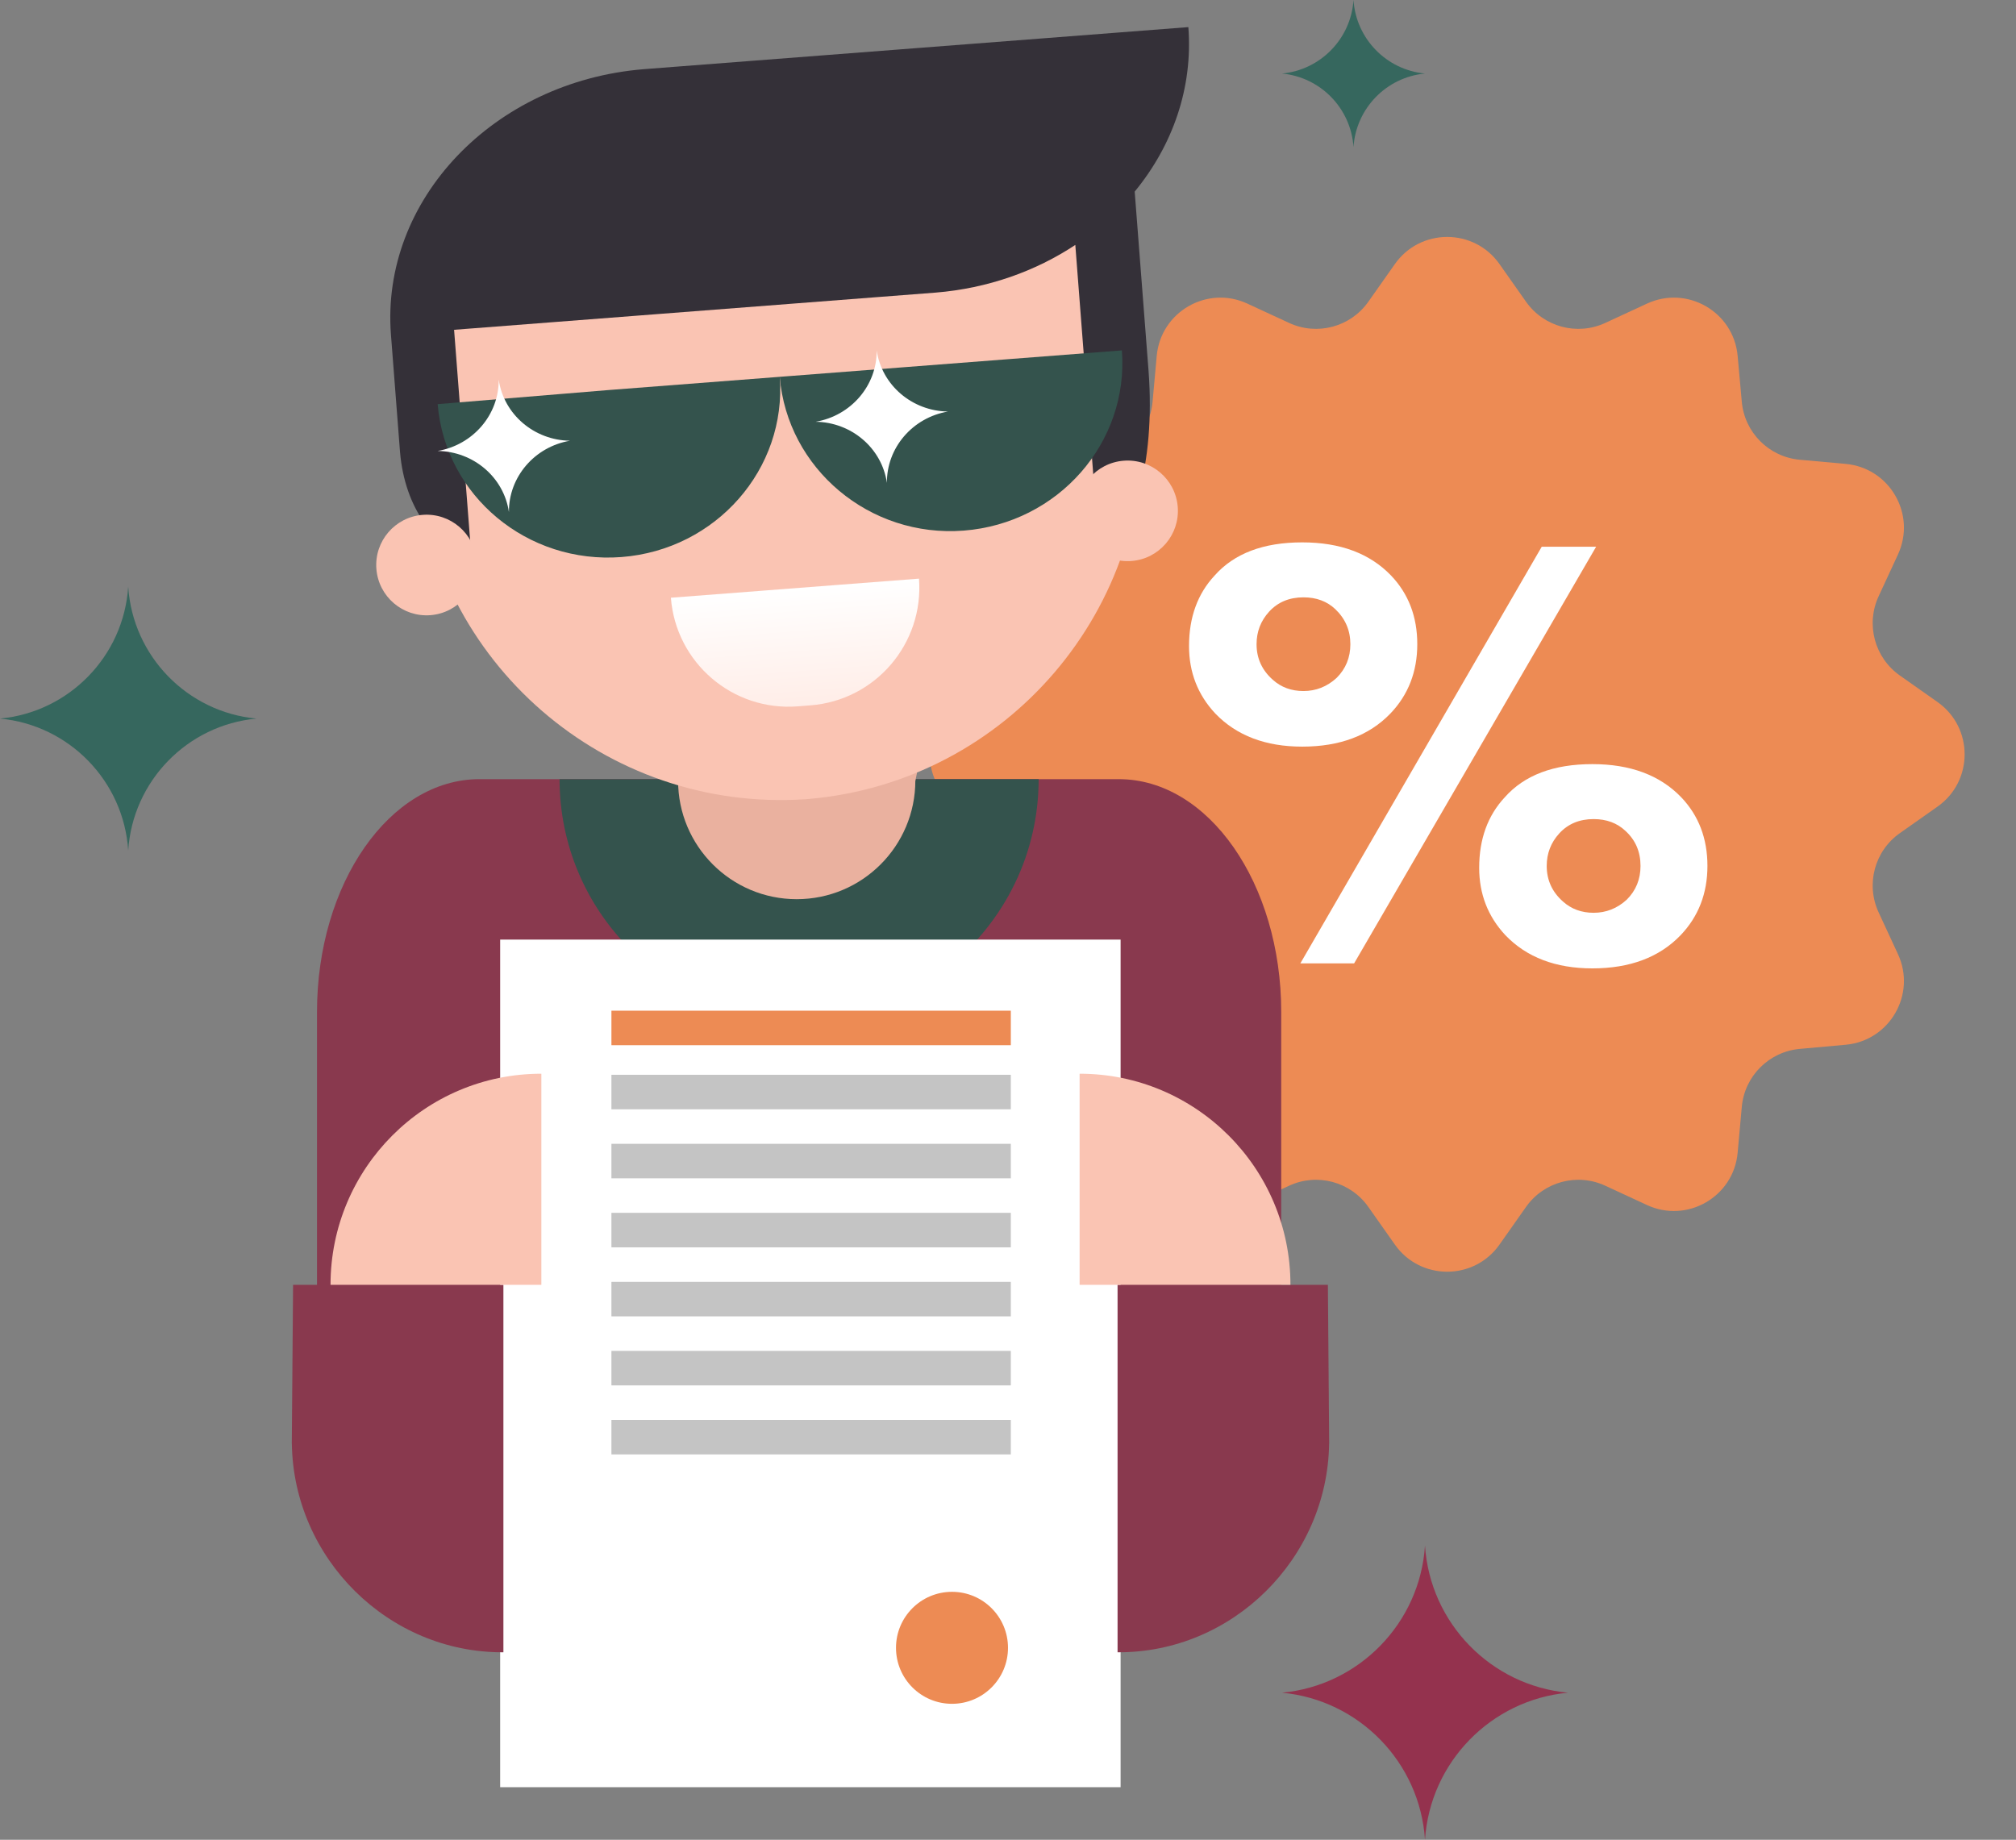
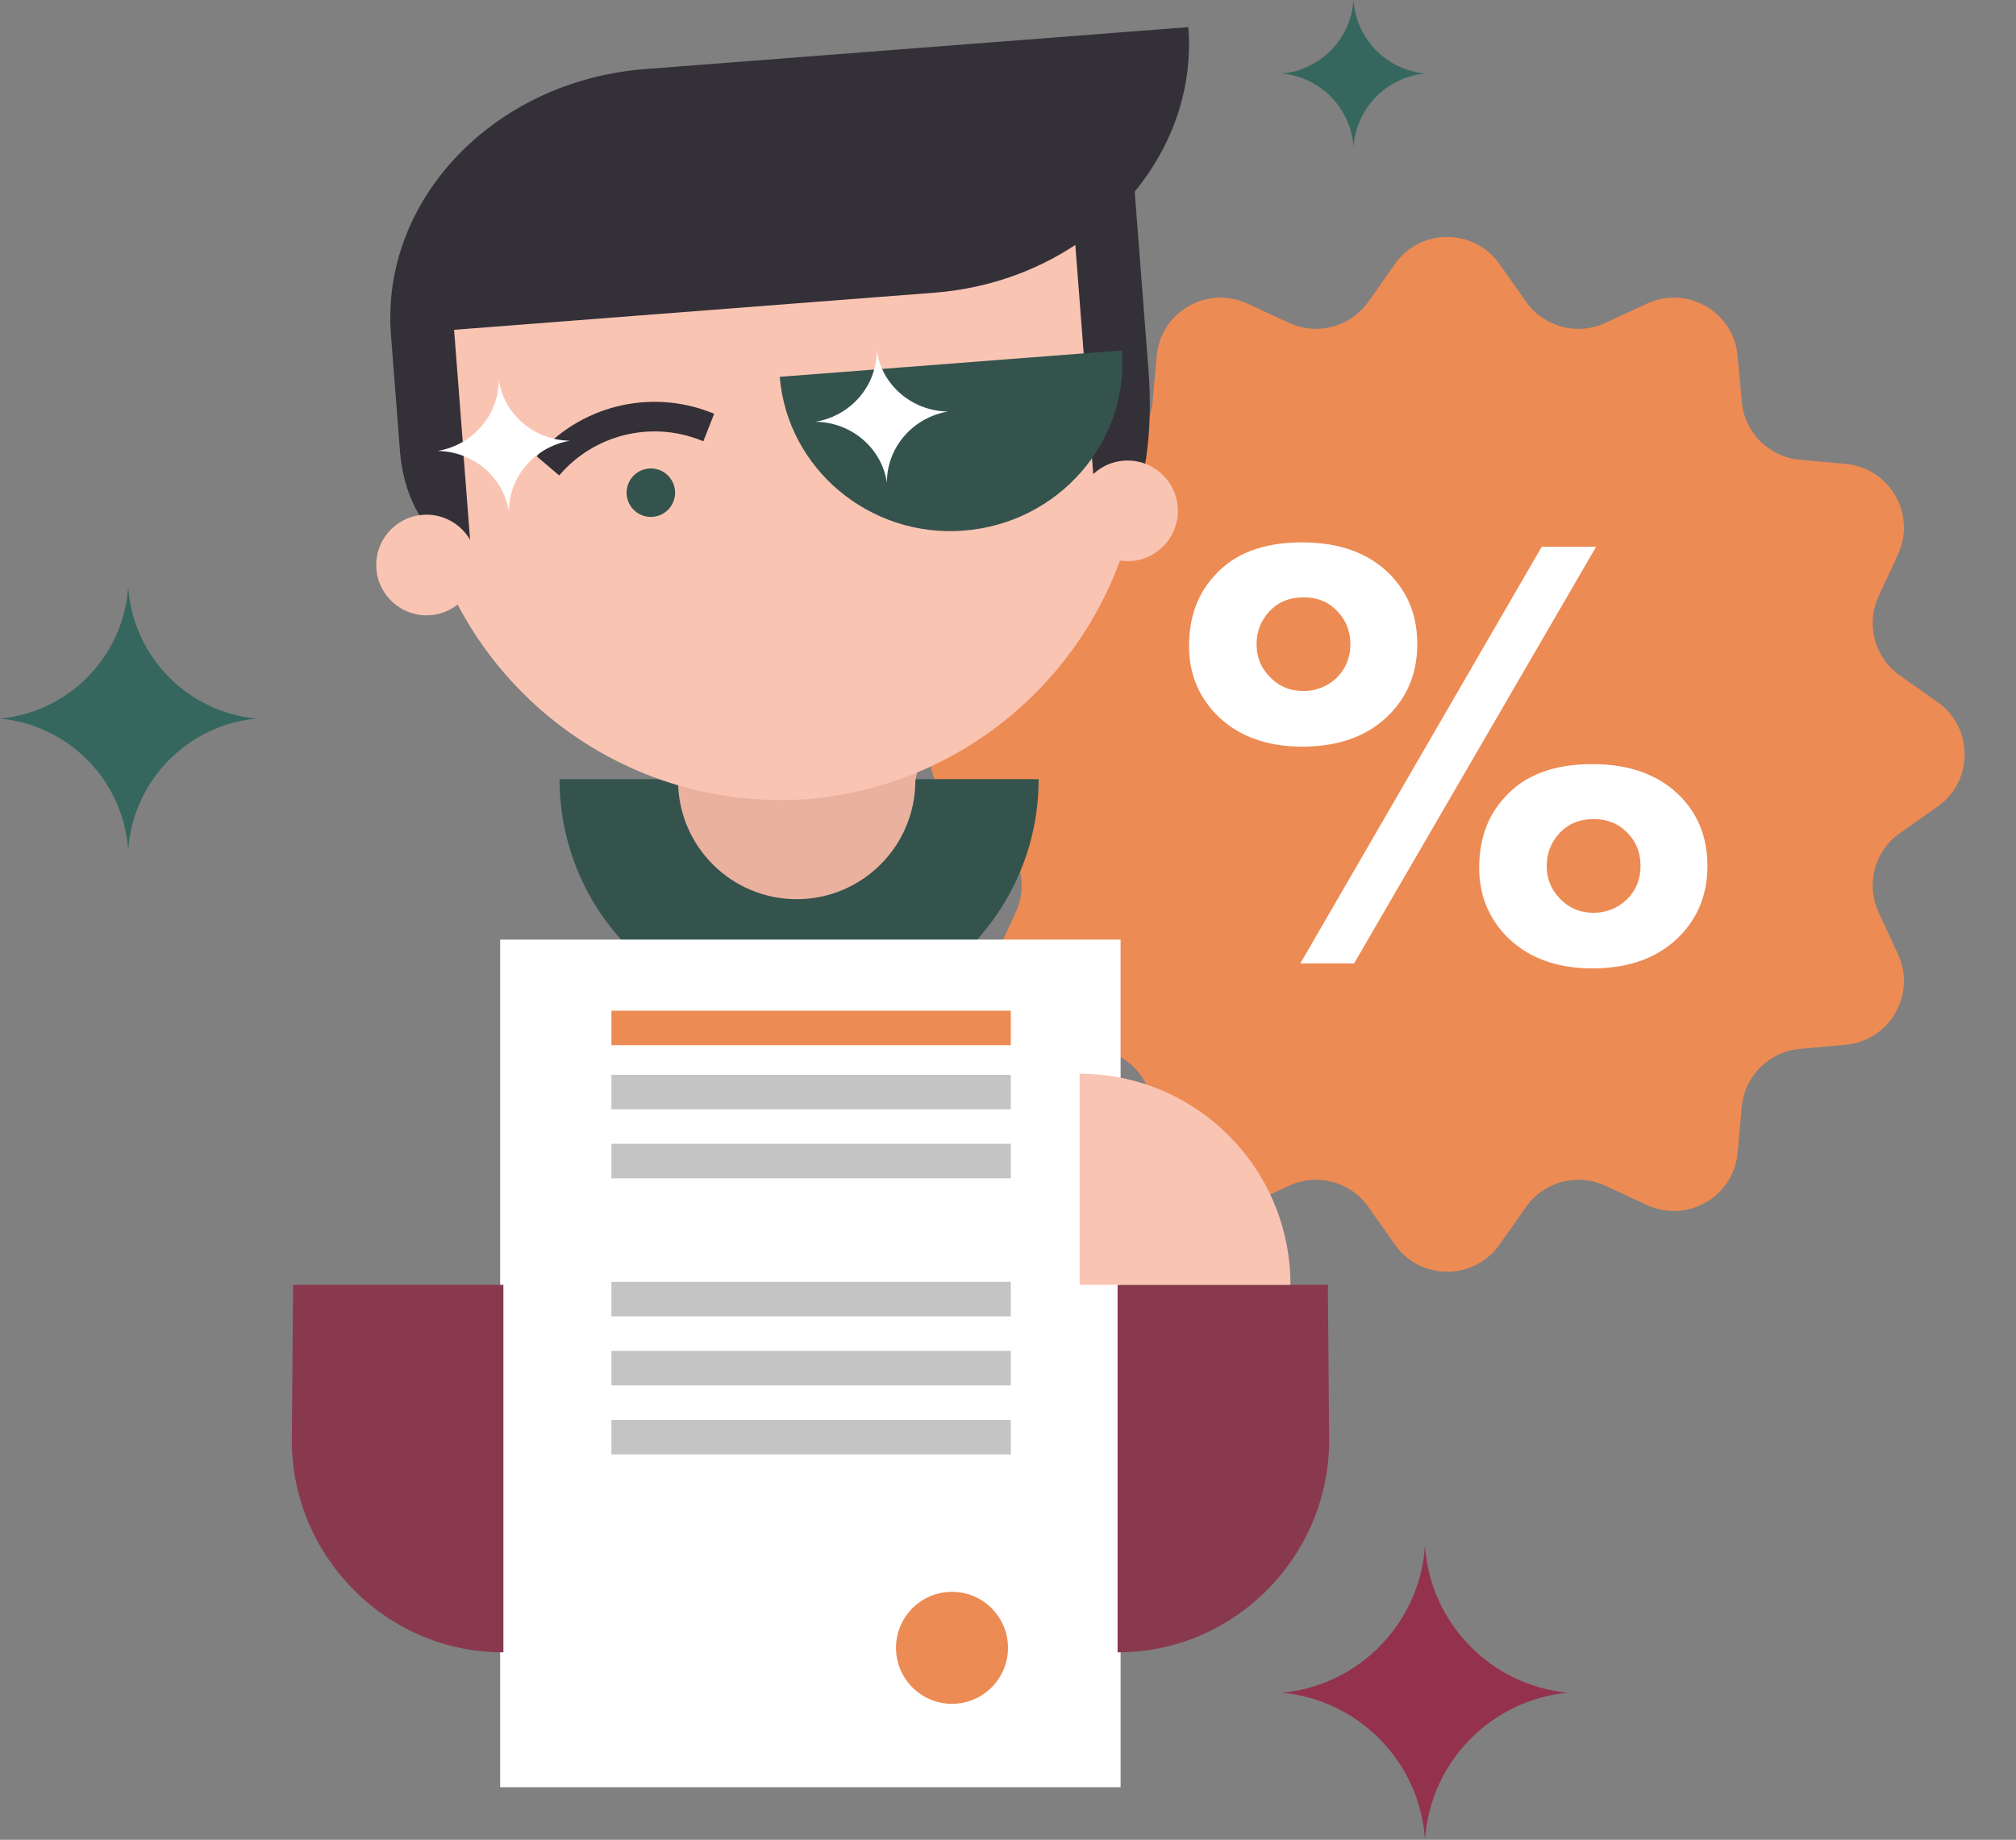
<svg xmlns="http://www.w3.org/2000/svg" width="252" height="230" viewBox="0 0 252 230" fill="none">
  <rect x="0" y="0" width="252" height="230" fill="#808080" stroke="none" />
  <path d="M174.358 33.014C177.544 28.49 184.251 28.49 187.438 33.014L190.753 37.72C192.979 40.88 197.146 41.996 200.654 40.372L205.878 37.954C210.899 35.63 216.708 38.983 217.206 44.495L217.724 50.228C218.071 54.077 221.122 57.128 224.971 57.475L230.705 57.993C236.216 58.491 239.569 64.3 237.245 69.321L234.827 74.545C233.203 78.053 234.32 82.22 237.48 84.446L242.186 87.761C246.709 90.948 246.709 97.655 242.186 100.841L237.48 104.156C234.32 106.382 233.203 110.549 234.827 114.057L237.245 119.281C239.569 124.303 236.216 130.111 230.705 130.609L224.971 131.127C221.122 131.475 218.071 134.525 217.724 138.375L217.206 144.108C216.708 149.619 210.899 152.972 205.878 150.648L200.654 148.23C197.146 146.606 192.979 147.723 190.753 150.883L187.438 155.589C184.251 160.113 177.544 160.113 174.358 155.589L171.043 150.883C168.817 147.723 164.65 146.606 161.142 148.23L155.918 150.648C150.896 152.972 145.088 149.619 144.59 144.108L144.072 138.375C143.724 134.525 140.674 131.475 136.824 131.127L131.091 130.609C125.58 130.111 122.227 124.303 124.551 119.281L126.969 114.057C128.593 110.549 127.476 106.382 124.316 104.156L119.61 100.841C115.087 97.655 115.087 90.948 119.61 87.761L124.316 84.446C127.476 82.22 128.593 78.053 126.969 74.545L124.551 69.321C122.227 64.3 125.58 58.491 131.091 57.993L136.824 57.475C140.674 57.128 143.724 54.077 144.072 50.228L144.59 44.495C145.088 38.983 150.896 35.63 155.918 37.954L161.142 40.372C164.65 41.996 168.817 40.88 171.043 37.72L174.358 33.014Z" fill="#ED8B54" />
  <path d="M162.777 93.339C158.191 93.339 154.57 91.96 151.912 89.2C149.723 86.858 148.629 84.046 148.629 80.767C148.629 77.175 149.697 74.233 151.834 71.943C154.283 69.183 157.931 67.804 162.777 67.804C167.519 67.804 171.219 69.183 173.877 71.943C176.065 74.233 177.16 77.097 177.16 80.532C177.16 83.968 176.039 86.858 173.799 89.2C171.141 91.96 167.467 93.339 162.777 93.339ZM162.543 120.436L192.715 68.351H199.515L169.265 120.436H162.543ZM162.933 74.676C161.162 74.676 159.729 75.275 158.634 76.472C157.592 77.617 157.071 78.971 157.071 80.532C157.071 82.302 157.748 83.786 159.103 84.984C160.145 85.921 161.422 86.389 162.933 86.389C164.497 86.389 165.878 85.843 167.076 84.749C168.223 83.604 168.796 82.198 168.796 80.532C168.796 78.814 168.171 77.357 166.92 76.159C165.878 75.17 164.549 74.676 162.933 74.676ZM199.203 102.397C197.431 102.397 195.998 102.996 194.904 104.193C193.861 105.339 193.34 106.692 193.34 108.254C193.34 110.024 194.018 111.508 195.373 112.705C196.415 113.642 197.691 114.111 199.203 114.111C200.766 114.111 202.147 113.564 203.346 112.471C204.492 111.326 205.065 109.92 205.065 108.254C205.065 106.484 204.44 105.026 203.189 103.881C202.147 102.892 200.818 102.397 199.203 102.397ZM199.046 121.061C194.461 121.061 190.839 119.681 188.181 116.922C185.993 114.579 184.898 111.768 184.898 108.488C184.898 104.896 185.966 101.955 188.103 99.664C190.552 96.905 194.2 95.526 199.046 95.526C203.788 95.526 207.488 96.905 210.146 99.664C212.335 101.955 213.429 104.818 213.429 108.254C213.429 111.69 212.309 114.579 210.068 116.922C207.41 119.681 203.736 121.061 199.046 121.061Z" fill="white" />
-   <path d="M39.625 126.525C39.625 110.442 48.72 97.404 59.939 97.404H139.84C151.059 97.404 160.154 110.442 160.154 126.525V184.766H39.625V126.525Z" fill="#89394E" />
  <path d="M129.832 97.404H99.955H69.945C69.945 113.933 83.309 127.342 99.822 127.414H99.895H99.955H100.016C101.166 127.403 102.314 127.335 103.456 127.196C105.614 126.935 107.744 126.439 109.795 125.718C114.014 124.231 117.879 121.787 121.042 118.625C124.205 115.463 126.649 111.598 128.135 107.378C128.878 105.268 129.382 103.074 129.636 100.851C129.767 99.707 129.828 98.555 129.832 97.404Z" fill="#34534D" />
  <path d="M114.418 97.58C114.418 105.77 107.779 112.41 99.589 112.41C91.399 112.41 84.76 105.77 84.76 97.58C84.76 89.391 91.399 82.752 99.589 82.752C107.779 82.752 114.418 89.391 114.418 97.58Z" fill="#EAB19F" />
  <path d="M140.075 117.462H62.52V223.425H140.075V117.462Z" fill="white" />
  <path d="M139.696 206.559C154.07 206.638 165.935 194.836 166.141 180.471L166.147 180.471L165.986 160.621L139.696 160.621L139.696 206.559Z" fill="#89394E" />
  <path d="M134.951 134.229V160.619H161.306C161.306 146.044 149.506 134.229 134.951 134.229Z" fill="#FAC4B3" />
  <path d="M62.925 206.559C48.551 206.638 36.686 194.836 36.481 180.471L36.474 180.471L36.635 160.621L62.925 160.621L62.925 206.559Z" fill="#89394E" />
-   <path d="M67.67 134.229V160.619H41.316C41.316 146.044 53.115 134.229 67.67 134.229Z" fill="#FAC4B3" />
  <path d="M114.779 93.019C115.409 101.173 109.31 108.295 101.155 108.925C93.001 109.555 85.88 103.455 85.25 95.301C84.62 87.147 90.719 80.026 98.874 79.396C107.028 78.766 114.149 84.865 114.779 93.019Z" fill="#EAB19F" />
  <path d="M52.104 57.597C50.351 32.762 68.828 11.107 93.599 8.91L93.599 8.907L94.127 8.867L94.127 8.869C119.035 7.229 140.69 25.942 142.618 50.898L142.641 51.191C144.406 76.024 125.928 97.68 101.158 99.877L101.158 99.879L100.63 99.92L100.63 99.918C75.71 101.559 54.055 82.845 52.127 57.889L52.104 57.597Z" fill="#FAC4B3" />
  <path d="M134.414 30.619C129.457 33.902 123.481 36.049 116.944 36.58L82.83 39.215L48.869 41.839C47.569 25.003 61.703 10.173 80.469 8.649L80.62 8.637L114.43 6.025L148.544 3.39C149.132 11.002 146.563 18.205 141.837 23.953L143.577 46.472L143.576 46.472C144.423 57.926 141.645 67.613 137.326 67.947L135.714 47.079L135.685 47.082L134.414 30.619ZM57.867 55.914L58.849 68.623C54.529 68.956 50.581 63.492 50.005 56.522L50.004 56.522L48.869 41.839L56.761 41.229L57.895 55.912L57.867 55.914Z" fill="#343038" />
  <path d="M59.588 70.151C59.855 73.614 57.265 76.637 53.803 76.905C50.34 77.172 47.315 74.582 47.048 71.12C46.78 67.657 49.371 64.632 52.834 64.365C56.297 64.097 59.32 66.688 59.588 70.151Z" fill="#FAC4B3" />
  <path d="M147.219 63.381C147.486 66.844 144.896 69.867 141.433 70.135C137.971 70.402 134.946 67.812 134.679 64.35C134.411 60.887 137.002 57.862 140.464 57.595C143.928 57.327 146.951 59.918 147.219 63.381Z" fill="#FAC4B3" />
  <path d="M84.376 61.359C84.505 63.028 83.257 64.485 81.588 64.614C79.919 64.743 78.462 63.495 78.333 61.826C78.204 60.157 79.452 58.7 81.121 58.571C82.79 58.442 84.247 59.691 84.376 61.359Z" fill="#34534D" />
  <path d="M117.878 58.771C118.007 60.44 116.758 61.897 115.09 62.026C113.421 62.155 111.964 60.907 111.835 59.238C111.706 57.569 112.954 56.112 114.623 55.983C116.292 55.854 117.749 57.102 117.878 58.771Z" fill="#34534D" />
-   <path d="M83.862 74.725C84.484 82.846 91.585 88.939 99.715 88.304L101.305 88.178C109.425 87.556 115.496 80.459 114.875 72.338L83.862 74.725Z" fill="url(#paint0_linear_1271_9)" />
  <path d="M88.23 53.302L87.552 55.023L88.23 53.302ZM87.552 55.023L87.916 55.167L89.272 51.724L88.908 51.581L87.552 55.023ZM69.897 59.44C74.234 54.346 81.328 52.571 87.552 55.023L88.908 51.581C81.213 48.549 72.442 50.744 67.081 57.042L69.897 59.44Z" fill="#333037" />
  <path d="M106.132 51.919L107.066 53.516L106.132 51.919ZM107.066 53.516L106.728 53.714L104.86 50.52L105.198 50.323L107.066 53.516ZM125.19 55.168C120.122 50.801 112.84 50.137 107.066 53.516L105.198 50.323C112.336 46.145 121.34 46.966 127.604 52.366L125.19 55.168Z" fill="#333037" />
  <path fill-rule="evenodd" clip-rule="evenodd" d="M97.467 47.108C98.418 58.592 108.7 67.243 120.46 66.334C132.269 65.422 141.127 55.333 140.236 43.804L97.467 47.108Z" fill="#34534D" />
-   <path fill-rule="evenodd" clip-rule="evenodd" d="M54.708 50.524C55.659 62.008 65.933 70.547 77.693 69.638C89.501 68.726 98.359 58.637 97.469 47.108L76.08 48.76L54.708 50.524Z" fill="#34534D" />
  <path d="M63.617 64.021C62.987 59.674 59.188 56.437 54.703 56.376C59.126 55.627 62.382 51.844 62.337 47.452C62.967 51.799 66.765 55.037 71.251 55.098C66.828 55.847 63.572 59.629 63.617 64.021Z" fill="white" />
  <path d="M110.865 60.371C110.235 56.024 106.436 52.787 101.951 52.726C106.374 51.977 109.63 48.194 109.585 43.802C110.215 48.149 114.013 51.387 118.499 51.448C114.076 52.197 110.82 55.979 110.865 60.371Z" fill="white" />
  <path d="M16.027 106.32C15.461 97.624 8.628 90.639 0 89.833C8.628 89.027 15.461 82.041 16.027 73.345C16.594 82.041 23.426 89.027 32.054 89.833C23.426 90.639 16.594 97.624 16.027 106.32Z" fill="#36675E" />
  <path d="M169.187 18.387C168.871 13.538 165.061 9.643 160.25 9.194C165.061 8.744 168.871 4.849 169.187 0C169.503 4.849 173.313 8.744 178.124 9.194C173.313 9.643 169.503 13.538 169.187 18.387Z" fill="#36675E" />
  <path d="M178.124 230C177.492 220.301 169.873 212.511 160.25 211.612C169.873 210.714 177.492 202.922 178.124 193.225C178.756 202.922 186.375 210.714 195.998 211.612C186.375 212.511 178.756 220.303 178.124 230Z" fill="#94324E" />
  <rect x="76.428" y="126.351" width="49.924" height="4.314" fill="#ED8B54" />
  <rect x="76.428" y="134.364" width="49.924" height="4.314" fill="#C4C4C4" />
  <rect x="76.428" y="142.993" width="49.924" height="4.314" fill="#C4C4C4" />
-   <rect x="76.428" y="151.621" width="49.924" height="4.314" fill="#C4C4C4" />
  <rect x="76.428" y="160.25" width="49.924" height="4.314" fill="#C4C4C4" />
  <rect x="76.428" y="168.879" width="49.924" height="4.314" fill="#C4C4C4" />
  <rect x="76.428" y="177.508" width="49.924" height="4.314" fill="#C4C4C4" />
  <circle cx="119" cy="206" r="7" fill="#ED8B54" />
  <defs>
    <linearGradient id="paint0_linear_1271_9" x1="100.383" y1="89.253" x2="99.17" y2="73.543" gradientUnits="userSpaceOnUse">
      <stop stop-color="#FFECE6" />
      <stop offset="1" stop-color="white" />
    </linearGradient>
  </defs>
</svg>